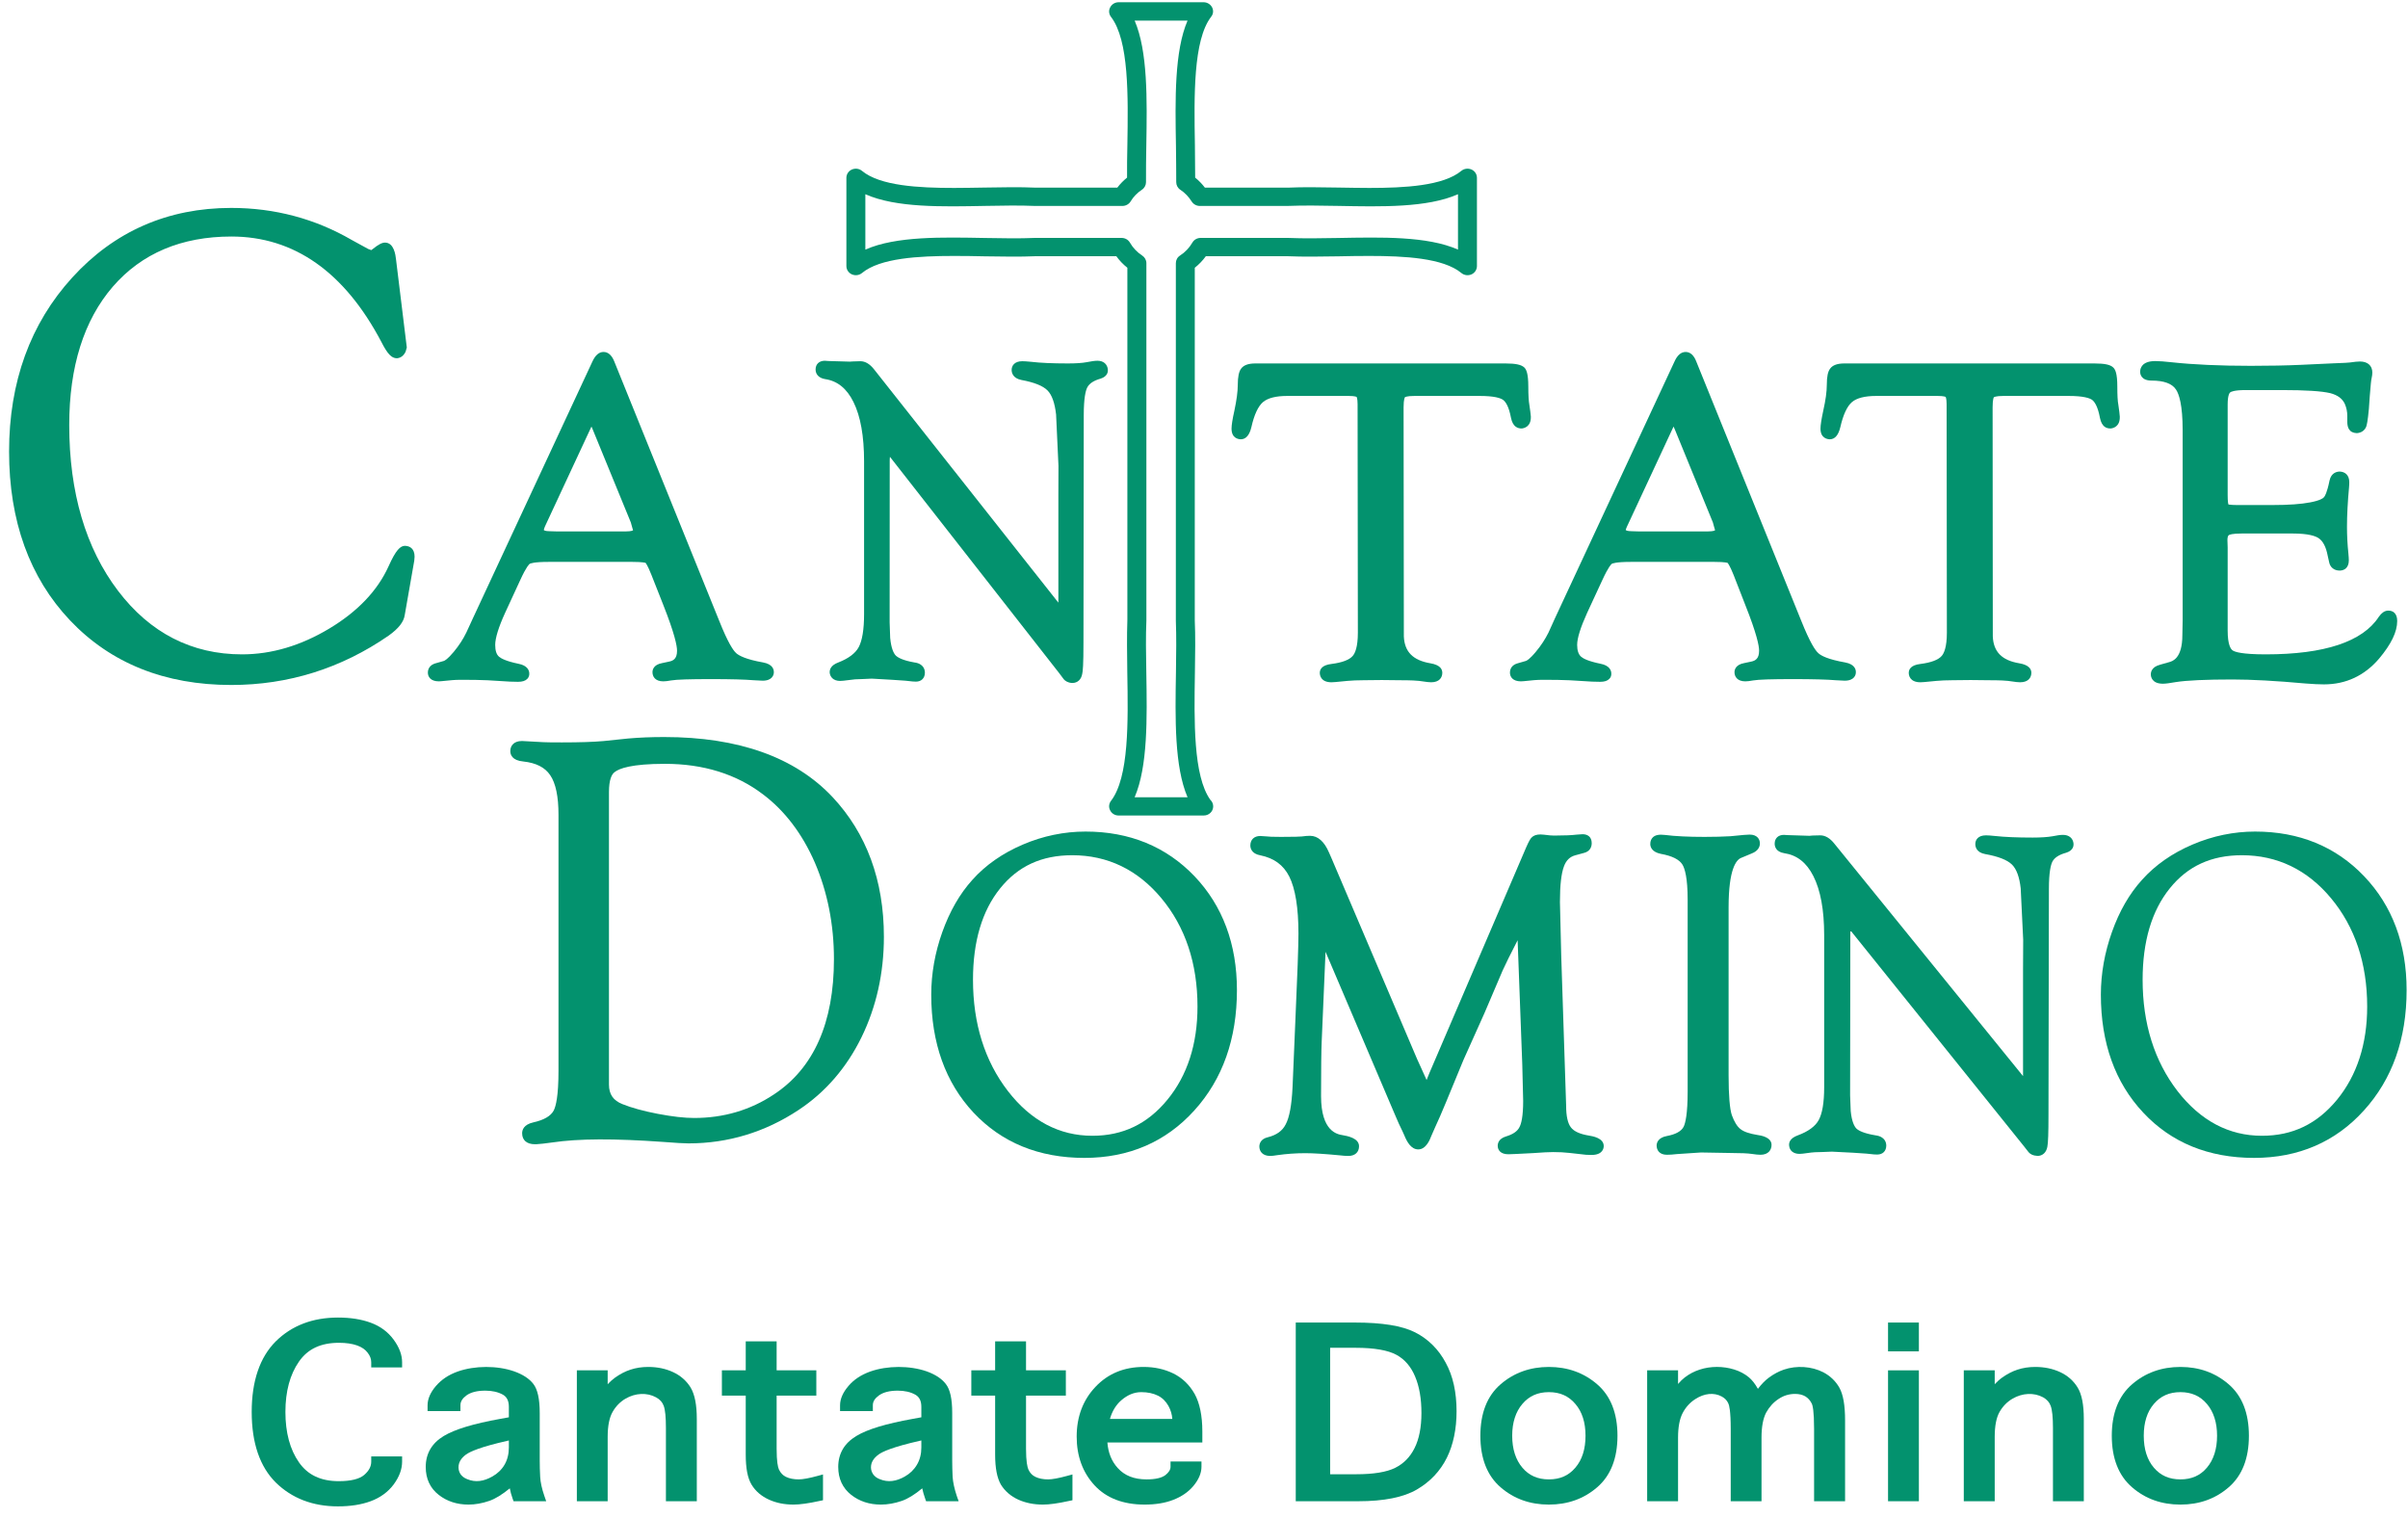
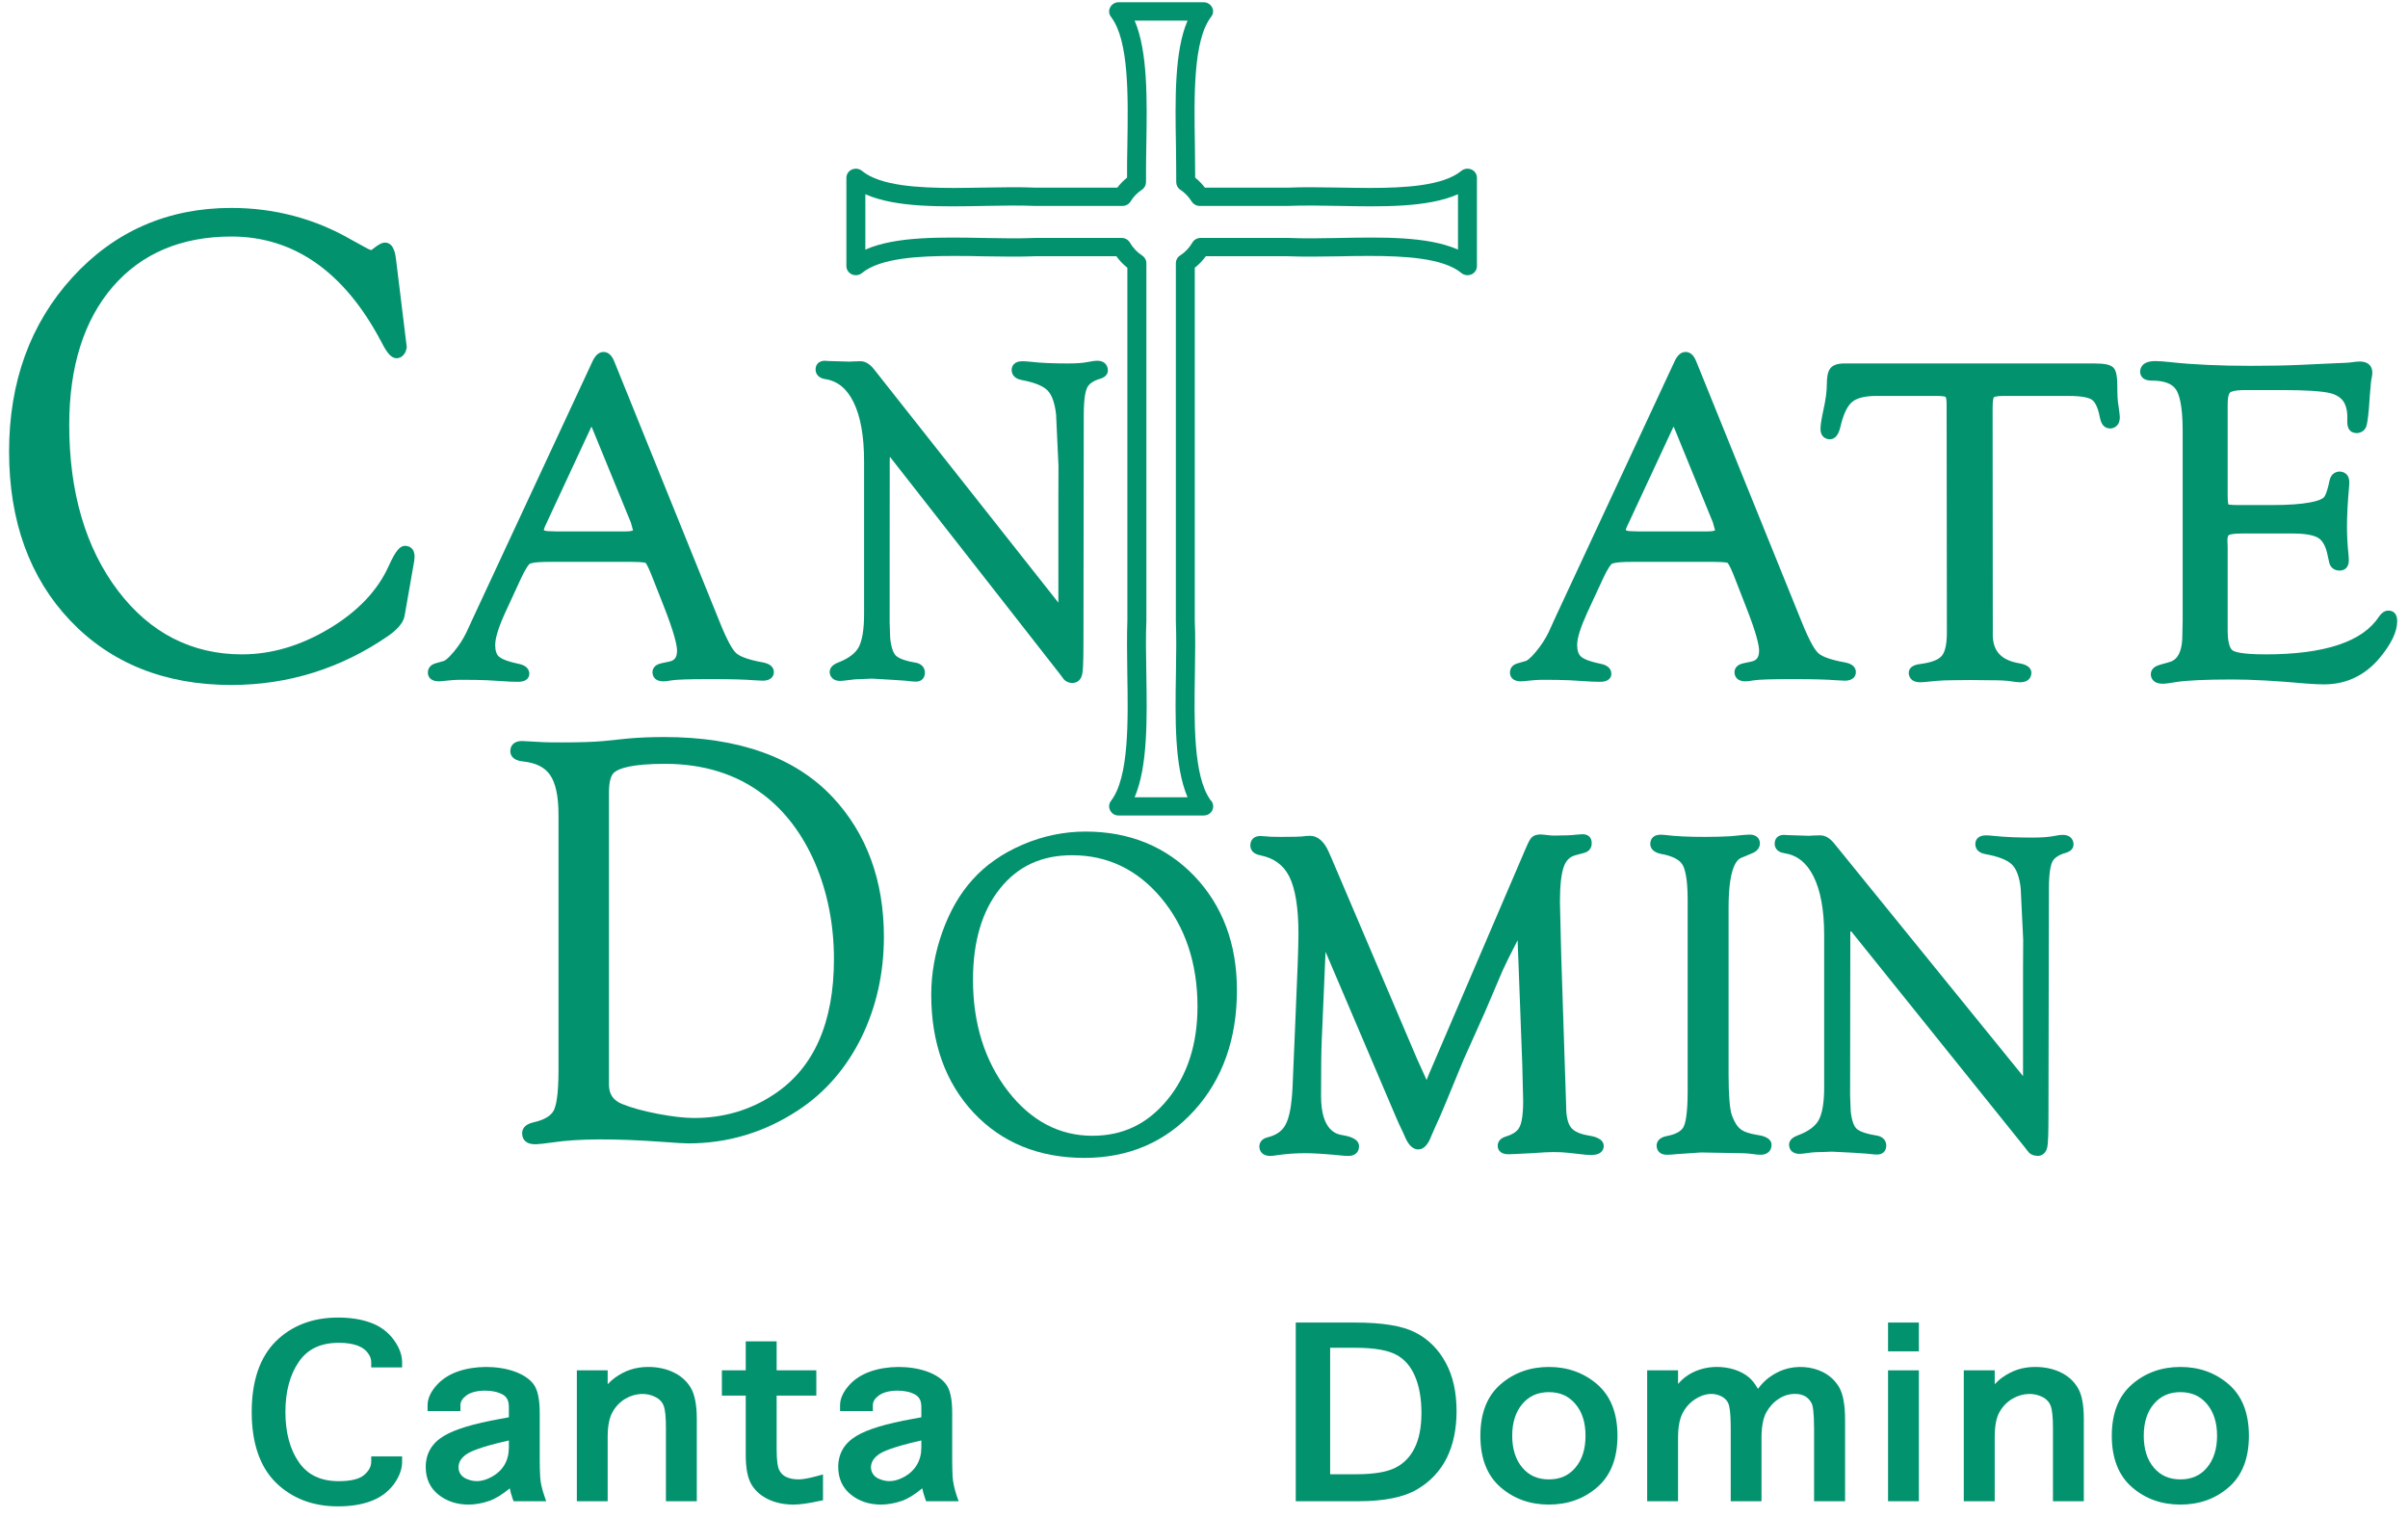
<svg xmlns="http://www.w3.org/2000/svg" id="logo_cantatedomino-Page%201" viewBox="0 0 165 104" style="background-color:#ffffff00" version="1.1" xml:space="preserve" x="0px" y="0px" width="165px" height="104px">
  <g id="Layer%201">
    <g>
      <path d="M 25.396 90.632 C 24.755 90.396 24.005 90.281 23.16 90.281 C 21.428 90.281 19.991 90.828 18.896 91.912 C 17.804 93.002 17.247 94.634 17.247 96.748 C 17.247 98.882 17.809 100.51 18.906 101.594 C 20.007 102.669 21.436 103.219 23.152 103.219 C 24.005 103.219 24.755 103.104 25.396 102.867 C 26.049 102.627 26.579 102.243 26.967 101.728 C 27.358 101.201 27.553 100.673 27.553 100.155 L 27.553 99.796 L 25.437 99.796 L 25.437 100.155 C 25.437 100.484 25.284 100.778 24.961 101.06 C 24.64 101.341 24.05 101.492 23.216 101.492 C 21.981 101.492 21.091 101.069 20.488 100.206 C 19.867 99.323 19.557 98.155 19.557 96.748 C 19.557 95.35 19.867 94.189 20.483 93.303 C 21.087 92.43 21.981 92.011 23.229 92.011 C 23.713 92.011 24.131 92.072 24.474 92.193 C 24.789 92.308 25.036 92.475 25.193 92.692 C 25.362 92.906 25.437 93.121 25.437 93.342 L 25.437 93.7 L 27.553 93.7 L 27.553 93.342 C 27.553 92.839 27.358 92.315 26.967 91.787 C 26.579 91.259 26.053 90.872 25.396 90.632 Z" fill="#03926e" />
      <path d="M 37.014 101.197 C 36.993 100.81 36.983 100.439 36.983 100.091 L 36.983 96.828 C 36.983 95.859 36.838 95.21 36.548 94.832 C 36.265 94.464 35.82 94.176 35.222 93.965 C 34.07 93.566 32.543 93.562 31.359 93.981 C 30.747 94.199 30.257 94.525 29.877 94.963 C 29.494 95.405 29.298 95.856 29.298 96.294 L 29.298 96.691 L 31.55 96.691 L 31.55 96.287 C 31.55 96.035 31.684 95.824 31.953 95.622 C 32.256 95.401 32.69 95.29 33.252 95.29 C 33.725 95.29 34.127 95.382 34.459 95.565 C 34.737 95.725 34.868 95.99 34.868 96.409 L 34.868 97.116 L 34.282 97.222 C 32.441 97.554 31.177 97.935 30.404 98.398 C 29.59 98.891 29.172 99.604 29.172 100.519 C 29.172 101.322 29.468 101.965 30.062 102.432 C 30.628 102.873 31.314 103.097 32.1 103.097 C 32.553 103.097 33.038 103.014 33.535 102.841 C 33.945 102.697 34.402 102.416 34.932 101.984 C 34.969 102.198 35.037 102.432 35.123 102.681 L 35.191 102.867 L 37.426 102.867 L 37.298 102.496 C 37.126 102 37.033 101.562 37.014 101.197 ZM 34.868 98.702 L 34.868 99.182 C 34.868 99.63 34.767 100.03 34.571 100.366 C 34.373 100.705 34.086 100.977 33.725 101.178 C 33.161 101.495 32.591 101.603 31.997 101.348 C 31.799 101.268 31.652 101.153 31.554 101.009 C 31.464 100.865 31.418 100.714 31.418 100.548 C 31.418 100.209 31.585 99.924 31.935 99.665 C 32.211 99.467 32.915 99.147 34.763 98.728 L 34.868 98.702 Z" fill="#03926e" />
      <path d="M 46.111 94.016 C 45.611 93.783 45.038 93.665 44.419 93.665 C 43.975 93.665 43.572 93.729 43.205 93.85 C 42.838 93.969 42.493 94.151 42.158 94.388 C 41.989 94.506 41.815 94.663 41.639 94.848 L 41.639 93.898 L 39.527 93.898 L 39.527 102.867 L 41.639 102.867 L 41.639 98.456 C 41.639 97.704 41.754 97.132 41.979 96.742 C 42.196 96.358 42.5 96.051 42.865 95.837 C 43.534 95.449 44.331 95.405 44.952 95.747 C 45.223 95.894 45.392 96.086 45.479 96.332 C 45.583 96.614 45.63 97.122 45.63 97.839 L 45.63 102.867 L 47.746 102.867 L 47.746 97.234 C 47.746 96.252 47.602 95.542 47.321 95.072 C 47.034 94.608 46.623 94.25 46.111 94.016 Z" fill="#03926e" />
      <path d="M 54.726 101.37 C 54.386 101.37 54.091 101.312 53.854 101.197 C 53.642 101.092 53.486 100.929 53.375 100.695 C 53.299 100.526 53.216 100.142 53.216 99.265 L 53.216 95.629 L 55.936 95.629 L 55.936 93.898 L 53.216 93.898 L 53.216 91.912 L 51.099 91.912 L 51.099 93.898 L 49.465 93.898 L 49.465 95.629 L 51.099 95.629 L 51.099 99.665 C 51.099 100.606 51.226 101.281 51.501 101.735 C 51.772 102.179 52.175 102.525 52.692 102.758 C 53.19 102.985 53.752 103.097 54.372 103.097 C 54.796 103.097 55.392 103.017 56.171 102.845 L 56.393 102.8 L 56.393 101.031 L 56.043 101.127 C 55.448 101.29 55.009 101.37 54.726 101.37 Z" fill="#03926e" />
      <path d="M 65.275 101.197 C 65.258 100.81 65.247 100.439 65.247 100.091 L 65.247 96.828 C 65.247 95.859 65.107 95.21 64.808 94.832 C 64.526 94.464 64.079 94.176 63.488 93.965 C 62.332 93.566 60.809 93.562 59.626 93.981 C 59.019 94.199 58.516 94.525 58.143 94.963 C 57.761 95.405 57.562 95.856 57.562 96.294 L 57.562 96.691 L 59.809 96.691 L 59.809 96.287 C 59.809 96.035 59.944 95.824 60.218 95.622 C 60.522 95.401 60.959 95.29 61.515 95.29 C 61.987 95.29 62.393 95.382 62.718 95.565 C 62.998 95.725 63.132 95.99 63.132 96.409 L 63.132 97.116 L 62.549 97.222 C 60.707 97.554 59.436 97.935 58.676 98.398 C 57.855 98.891 57.437 99.604 57.437 100.519 C 57.437 101.322 57.737 101.965 58.326 102.432 C 58.89 102.873 59.573 103.097 60.362 103.097 C 60.819 103.097 61.299 103.014 61.802 102.841 C 62.211 102.697 62.672 102.416 63.193 101.984 C 63.237 102.198 63.303 102.432 63.392 102.681 L 63.458 102.867 L 65.688 102.867 L 65.557 102.496 C 65.393 102 65.299 101.562 65.275 101.197 ZM 63.132 98.702 L 63.132 99.182 C 63.132 99.63 63.031 100.03 62.83 100.366 C 62.632 100.705 62.35 100.977 61.992 101.178 C 61.428 101.495 60.863 101.603 60.264 101.348 C 60.063 101.268 59.92 101.153 59.822 101.009 C 59.73 100.865 59.68 100.714 59.68 100.548 C 59.68 100.209 59.849 99.924 60.204 99.665 C 60.469 99.467 61.178 99.147 63.02 98.728 L 63.132 98.702 Z" fill="#03926e" />
-       <path d="M 71.819 101.37 C 71.474 101.37 71.185 101.312 70.947 101.197 C 70.73 101.092 70.573 100.929 70.468 100.695 C 70.395 100.526 70.305 100.142 70.305 99.265 L 70.305 95.629 L 73.034 95.629 L 73.034 93.898 L 70.305 93.898 L 70.305 91.912 L 68.188 91.912 L 68.188 93.898 L 66.556 93.898 L 66.556 95.629 L 68.188 95.629 L 68.188 99.665 C 68.188 100.606 68.324 101.281 68.587 101.735 C 68.864 102.179 69.264 102.525 69.775 102.758 C 70.28 102.985 70.842 103.097 71.464 103.097 C 71.891 103.097 72.486 103.017 73.265 102.845 L 73.486 102.8 L 73.486 101.031 L 73.133 101.127 C 72.54 101.29 72.097 101.37 71.819 101.37 Z" fill="#03926e" />
-       <path d="M 80.392 94.109 C 79.784 93.815 79.109 93.665 78.368 93.665 C 77.025 93.665 75.919 94.122 75.063 95.03 C 74.21 95.929 73.776 97.074 73.776 98.437 C 73.776 99.771 74.185 100.89 74.993 101.77 C 75.804 102.653 76.963 103.097 78.433 103.097 C 79.163 103.097 79.814 102.995 80.37 102.781 C 80.945 102.563 81.422 102.243 81.775 101.818 C 82.139 101.38 82.327 100.938 82.327 100.503 L 82.327 100.145 L 80.207 100.145 L 80.207 100.503 C 80.207 100.705 80.092 100.887 79.859 101.073 C 79.599 101.271 79.165 101.37 78.566 101.37 C 77.713 101.37 77.062 101.117 76.588 100.59 C 76.161 100.116 75.935 99.544 75.88 98.84 L 82.386 98.84 L 82.386 98.088 C 82.386 97.004 82.203 96.137 81.858 95.513 C 81.499 94.88 81.002 94.407 80.392 94.109 ZM 78.207 95.392 C 78.642 95.392 79.026 95.475 79.342 95.632 C 79.65 95.785 79.883 96.016 80.065 96.339 C 80.223 96.626 80.308 96.924 80.329 97.225 L 76.055 97.225 C 76.208 96.691 76.47 96.265 76.827 95.955 C 77.254 95.584 77.702 95.392 78.207 95.392 Z" fill="#03926e" />
      <path d="M 96.963 91.294 C 96.071 90.844 94.717 90.623 92.831 90.623 L 88.787 90.623 L 88.787 102.867 L 93.077 102.867 C 94.825 102.867 96.176 102.598 97.086 102.064 C 97.996 101.533 98.687 100.801 99.141 99.889 C 99.583 98.99 99.806 97.919 99.806 96.7 C 99.806 95.401 99.561 94.279 99.059 93.37 C 98.566 92.449 97.859 91.749 96.963 91.294 ZM 97.399 96.828 C 97.399 97.794 97.242 98.603 96.926 99.23 C 96.623 99.841 96.176 100.292 95.604 100.577 C 95.018 100.871 94.12 101.018 92.928 101.018 L 91.144 101.018 L 91.144 92.353 L 92.884 92.353 C 94.169 92.353 95.111 92.519 95.692 92.839 C 96.256 93.146 96.684 93.649 96.963 94.317 C 97.258 95.008 97.399 95.853 97.399 96.828 Z" fill="#03926e" />
      <path d="M 109.437 94.851 C 108.525 94.064 107.411 93.665 106.13 93.665 C 104.852 93.665 103.737 94.064 102.827 94.851 C 101.901 95.648 101.437 96.838 101.437 98.379 C 101.437 99.927 101.901 101.117 102.827 101.914 C 103.737 102.704 104.852 103.097 106.13 103.097 C 107.411 103.097 108.525 102.704 109.437 101.914 C 110.366 101.117 110.832 99.927 110.832 98.379 C 110.832 96.838 110.366 95.648 109.437 94.851 ZM 106.13 101.37 C 105.372 101.37 104.775 101.111 104.318 100.57 C 103.855 100.027 103.618 99.288 103.618 98.379 C 103.618 97.474 103.855 96.739 104.318 96.198 C 104.775 95.657 105.372 95.392 106.13 95.392 C 106.9 95.392 107.484 95.657 107.944 96.198 C 108.412 96.739 108.642 97.474 108.642 98.379 C 108.642 99.288 108.412 100.027 107.944 100.57 C 107.484 101.111 106.9 101.37 106.13 101.37 Z" fill="#03926e" />
      <path d="M 124.933 94.029 C 124.141 93.623 123.105 93.549 122.23 93.85 C 121.88 93.969 121.532 94.157 121.204 94.4 C 120.951 94.586 120.704 94.838 120.455 95.165 C 120.257 94.813 120.054 94.56 119.843 94.381 C 119.556 94.141 119.214 93.959 118.829 93.841 C 118.071 93.604 117.206 93.604 116.468 93.847 C 116.101 93.965 115.753 94.144 115.443 94.384 C 115.29 94.503 115.138 94.65 114.983 94.832 L 114.983 93.898 L 112.866 93.898 L 112.866 102.867 L 114.983 102.867 L 114.983 98.501 C 114.983 97.794 115.089 97.225 115.296 96.828 C 115.505 96.428 115.793 96.108 116.166 95.868 C 116.781 95.469 117.442 95.401 117.978 95.692 C 118.189 95.805 118.335 95.958 118.429 96.166 C 118.489 96.287 118.592 96.681 118.592 97.919 L 118.592 102.867 L 120.702 102.867 L 120.702 98.501 C 120.702 97.762 120.812 97.193 121.018 96.796 C 121.234 96.406 121.516 96.089 121.876 95.856 C 122.213 95.629 122.593 95.513 123.004 95.513 C 123.278 95.513 123.512 95.571 123.707 95.683 C 123.886 95.795 124.036 95.955 124.141 96.169 C 124.205 96.291 124.304 96.678 124.304 97.916 L 124.304 102.867 L 126.428 102.867 L 126.428 97.333 C 126.428 96.287 126.297 95.555 126.041 95.094 C 125.787 94.64 125.41 94.279 124.933 94.029 Z" fill="#03926e" />
      <path d="M 129.372 102.867 L 131.485 102.867 L 131.485 93.898 L 129.372 93.898 L 129.372 102.867 Z" fill="#03926e" />
      <path d="M 129.372 92.596 L 131.485 92.596 L 131.485 90.623 L 129.372 90.623 L 129.372 92.596 Z" fill="#03926e" />
      <path d="M 141.157 94.016 C 140.651 93.783 140.084 93.665 139.456 93.665 C 139.021 93.665 138.611 93.729 138.244 93.85 C 137.881 93.969 137.532 94.151 137.2 94.388 C 137.029 94.506 136.856 94.663 136.681 94.848 L 136.681 93.898 L 134.562 93.898 L 134.562 102.867 L 136.681 102.867 L 136.681 98.456 C 136.681 97.704 136.792 97.132 137.016 96.742 C 137.236 96.358 137.538 96.051 137.907 95.837 C 138.577 95.449 139.372 95.405 139.997 95.747 C 140.257 95.894 140.429 96.086 140.516 96.332 C 140.621 96.614 140.672 97.122 140.672 97.839 L 140.672 102.867 L 142.786 102.867 L 142.786 97.234 C 142.786 96.252 142.649 95.542 142.361 95.072 C 142.077 94.608 141.668 94.25 141.157 94.016 Z" fill="#03926e" />
      <path d="M 152.71 94.851 C 151.798 94.064 150.692 93.665 149.407 93.665 C 148.118 93.665 147.006 94.064 146.097 94.851 C 145.171 95.648 144.703 96.838 144.703 98.379 C 144.703 99.927 145.171 101.117 146.097 101.914 C 147.006 102.704 148.118 103.097 149.407 103.097 C 150.692 103.097 151.798 102.704 152.71 101.914 C 153.636 101.117 154.099 99.927 154.099 98.379 C 154.099 96.838 153.636 95.648 152.71 94.851 ZM 149.407 101.37 C 148.642 101.37 148.05 101.111 147.588 100.57 C 147.122 100.027 146.894 99.288 146.894 98.379 C 146.894 97.474 147.122 96.739 147.588 96.198 C 148.05 95.657 148.642 95.392 149.407 95.392 C 150.165 95.392 150.762 95.657 151.219 96.198 C 151.68 96.739 151.917 97.474 151.917 98.379 C 151.917 99.288 151.68 100.027 151.219 100.57 C 150.762 101.111 150.165 101.37 149.407 101.37 Z" fill="#03926e" />
      <g>
        <path d="M 139.602 78.887 L 139.602 78.887 L 139.602 78.887 L 139.602 78.887 Z" fill="#03926e" />
        <path d="M 58.376 18.802 C 58.609 18.901 58.877 18.865 59.067 18.706 C 60.309 17.679 62.95 17.538 65.375 17.538 C 66.074 17.538 66.782 17.548 67.483 17.564 C 68.709 17.583 69.935 17.602 70.925 17.557 L 76.493 17.557 C 76.711 17.858 76.963 18.12 77.249 18.347 L 77.249 42.481 C 77.21 43.584 77.228 44.797 77.244 46.086 C 77.303 49.454 77.365 53.273 76.126 54.878 C 75.981 55.07 75.954 55.323 76.075 55.537 C 76.181 55.748 76.404 55.88 76.647 55.88 L 82.473 55.88 C 82.477 55.88 82.481 55.88 82.481 55.88 C 82.845 55.88 83.13 55.601 83.13 55.253 C 83.13 55.077 83.055 54.917 82.934 54.805 C 81.759 53.158 81.823 49.402 81.877 46.086 C 81.895 44.8 81.917 43.584 81.868 42.51 L 81.868 18.347 C 82.155 18.12 82.407 17.858 82.626 17.557 L 88.249 17.557 C 89.301 17.602 90.495 17.583 91.72 17.564 C 92.421 17.548 93.123 17.538 93.826 17.538 C 96.249 17.538 98.892 17.679 100.135 18.706 C 100.325 18.865 100.595 18.901 100.827 18.802 C 101.058 18.699 101.202 18.475 101.202 18.232 L 101.202 12.187 C 101.202 11.937 101.058 11.717 100.827 11.614 C 100.595 11.515 100.324 11.55 100.135 11.707 C 98.892 12.737 96.249 12.878 93.826 12.878 C 93.123 12.878 92.421 12.862 91.72 12.852 C 90.495 12.833 89.264 12.81 88.273 12.858 L 82.562 12.858 C 82.367 12.603 82.142 12.369 81.895 12.171 C 81.895 11.461 81.887 10.715 81.877 9.951 C 81.82 6.583 81.756 2.76 82.985 1.155 C 83.142 0.966 83.164 0.71 83.052 0.499 C 82.94 0.291 82.72 0.154 82.473 0.154 L 76.647 0.154 C 76.404 0.154 76.181 0.291 76.075 0.499 C 75.954 0.71 75.981 0.966 76.126 1.155 C 77.365 2.76 77.303 6.58 77.249 9.948 C 77.231 10.712 77.223 11.461 77.228 12.171 C 76.979 12.372 76.754 12.603 76.559 12.858 L 70.957 12.858 C 69.903 12.81 68.709 12.83 67.483 12.852 C 66.782 12.862 66.074 12.878 65.375 12.878 C 62.95 12.878 60.309 12.737 59.067 11.71 C 58.877 11.55 58.609 11.515 58.376 11.614 C 58.143 11.717 57.996 11.937 57.996 12.187 L 57.996 18.232 C 57.996 18.475 58.143 18.699 58.376 18.802 ZM 59.295 13.309 C 61.412 14.247 64.577 14.164 67.508 14.109 C 68.699 14.09 69.829 14.064 70.925 14.112 L 76.909 14.112 C 77.135 14.112 77.349 13.997 77.467 13.809 C 77.659 13.485 77.93 13.21 78.242 13.002 C 78.422 12.887 78.528 12.686 78.526 12.478 C 78.518 11.681 78.534 10.834 78.547 9.97 C 78.601 6.791 78.649 3.512 77.747 1.411 L 81.373 1.411 C 80.469 3.515 80.523 6.794 80.578 9.973 C 80.587 10.837 80.6 11.685 80.597 12.478 C 80.595 12.686 80.701 12.887 80.876 13.002 C 81.191 13.207 81.453 13.485 81.657 13.809 C 81.78 13.997 81.984 14.112 82.217 14.112 L 88.302 14.109 C 89.336 14.068 90.495 14.087 91.699 14.109 C 94.626 14.164 97.793 14.243 99.904 13.309 L 99.904 17.103 C 97.793 16.169 94.634 16.255 91.699 16.307 C 90.495 16.329 89.375 16.348 88.273 16.303 L 82.267 16.303 C 82.032 16.303 81.817 16.425 81.703 16.623 C 81.491 16.985 81.2 17.292 80.859 17.509 C 80.677 17.624 80.571 17.82 80.571 18.034 L 80.571 42.535 C 80.613 43.6 80.597 44.797 80.578 46.066 C 80.523 49.246 80.469 52.521 81.373 54.629 L 77.747 54.629 C 78.652 52.518 78.601 49.246 78.547 46.066 C 78.524 44.797 78.505 43.6 78.552 42.51 L 78.552 18.031 C 78.552 17.82 78.44 17.624 78.263 17.509 C 77.921 17.288 77.632 16.985 77.423 16.623 C 77.308 16.425 77.091 16.303 76.858 16.303 L 70.896 16.303 C 69.865 16.348 68.699 16.329 67.508 16.307 C 64.577 16.255 61.412 16.169 59.295 17.103 L 59.295 13.309 Z" fill="#03926e" />
        <path d="M 27.731 37.401 C 27.728 37.401 27.728 37.401 27.725 37.401 C 27.425 37.424 27.134 37.667 26.62 38.815 C 25.87 40.469 24.511 41.902 22.565 43.069 C 20.611 44.243 18.604 44.838 16.584 44.838 C 13.145 44.838 10.284 43.373 8.089 40.485 C 5.873 37.568 4.744 33.742 4.744 29.123 C 4.744 25.125 5.75 21.936 7.73 19.643 C 9.705 17.362 12.436 16.207 15.856 16.207 C 20.148 16.207 23.608 18.638 26.132 23.43 C 26.547 24.245 26.825 24.549 27.198 24.549 C 27.203 24.549 27.203 24.549 27.203 24.549 C 27.454 24.524 27.658 24.383 27.794 24.095 L 27.875 23.811 L 27.134 17.756 C 27.102 17.474 26.997 16.623 26.381 16.623 C 26.181 16.623 25.937 16.745 25.538 17.065 C 25.491 17.1 25.461 17.125 25.442 17.138 L 25.231 17.061 L 24.094 16.438 C 21.594 14.989 18.823 14.247 15.843 14.247 C 11.498 14.247 7.832 15.852 4.949 19.019 C 2.075 22.173 0.622 26.181 0.622 30.94 C 0.622 35.7 2.03 39.592 4.806 42.516 C 7.589 45.449 11.304 46.936 15.843 46.936 C 19.757 46.936 23.382 45.801 26.633 43.552 C 27.31 43.069 27.674 42.605 27.735 42.135 L 28.386 38.419 L 28.408 38.147 C 28.408 37.6 28.089 37.401 27.731 37.401 Z" fill="#03926e" />
        <path d="M 36.131 46.517 C 36.228 46.415 36.279 46.284 36.267 46.133 C 36.26 45.942 36.148 45.599 35.519 45.481 C 34.683 45.308 34.344 45.123 34.197 45.001 C 34.016 44.848 33.932 44.576 33.932 44.189 C 33.932 43.728 34.157 42.989 34.606 42.004 L 35.654 39.733 C 36.072 38.818 36.267 38.655 36.298 38.633 C 36.334 38.614 36.559 38.502 37.584 38.502 L 43.346 38.502 C 44.067 38.502 44.225 38.569 44.238 38.569 C 44.246 38.585 44.368 38.709 44.644 39.41 L 45.448 41.447 C 46.226 43.415 46.392 44.243 46.392 44.589 C 46.392 45.148 46.124 45.276 45.849 45.334 L 45.37 45.436 C 44.77 45.545 44.709 45.91 44.709 46.06 C 44.709 46.364 44.898 46.687 45.448 46.687 C 45.575 46.687 45.75 46.668 45.996 46.623 C 46.346 46.562 47.259 46.533 48.707 46.533 C 50.099 46.533 51.083 46.562 51.629 46.61 C 51.946 46.629 52.156 46.642 52.258 46.642 C 52.936 46.642 53.018 46.223 53.024 46.092 C 53.038 45.881 52.955 45.513 52.285 45.391 C 51.115 45.184 50.642 44.931 50.441 44.752 C 50.24 44.569 49.876 44.035 49.282 42.541 L 42.092 24.77 C 41.92 24.338 41.669 24.117 41.355 24.117 C 41.044 24.117 40.794 24.338 40.596 24.767 L 32.416 42.34 L 31.953 43.344 C 31.737 43.792 31.45 44.233 31.108 44.646 C 30.664 45.184 30.462 45.273 30.412 45.289 L 29.82 45.459 C 29.504 45.554 29.318 45.782 29.318 46.092 C 29.318 46.383 29.518 46.687 30.072 46.687 C 30.104 46.687 30.168 46.687 30.987 46.604 C 31.156 46.588 31.383 46.581 31.675 46.581 C 32.333 46.581 32.917 46.591 33.418 46.613 L 34.945 46.706 C 35.191 46.716 35.377 46.719 35.497 46.719 C 35.791 46.719 35.995 46.655 36.131 46.517 ZM 37.263 36.317 C 37.263 36.307 37.269 36.211 37.435 35.872 L 40.526 29.232 C 40.552 29.277 40.579 29.331 40.605 29.405 L 43.224 35.796 L 43.304 36.08 C 43.365 36.272 43.368 36.336 43.378 36.336 L 43.378 36.336 C 43.378 36.336 43.29 36.413 42.905 36.413 L 38.103 36.413 L 37.665 36.4 C 37.33 36.4 37.263 36.323 37.263 36.317 Z" fill="#03926e" />
        <path d="M 62.653 45.391 C 61.85 45.251 61.515 45.052 61.377 44.915 C 61.243 44.774 61.066 44.451 60.997 43.712 L 60.959 42.641 L 60.965 31.545 C 60.965 31.442 60.975 31.362 60.981 31.302 L 72.579 46.127 L 72.898 46.553 C 72.989 46.652 73.153 46.773 73.438 46.799 L 73.476 46.799 C 73.837 46.799 74.089 46.562 74.156 46.175 C 74.196 46.005 74.241 45.59 74.241 44.003 L 74.261 28.436 C 74.261 27.275 74.389 26.769 74.498 26.555 C 74.635 26.28 74.943 26.078 75.416 25.944 C 75.892 25.794 75.925 25.467 75.914 25.333 C 75.88 24.952 75.612 24.719 75.207 24.719 C 75.028 24.719 74.782 24.751 74.474 24.815 C 74.156 24.876 73.712 24.904 73.166 24.904 C 72.125 24.904 71.279 24.866 70.66 24.792 C 70.379 24.764 70.171 24.751 70.047 24.751 C 69.513 24.751 69.319 25.061 69.319 25.349 C 69.319 25.518 69.386 25.918 69.989 26.037 C 70.861 26.197 71.461 26.436 71.774 26.75 C 72.084 27.06 72.277 27.623 72.365 28.401 L 72.528 31.925 L 72.521 34.004 L 72.521 41.294 L 59.902 25.32 C 59.608 24.943 59.292 24.751 58.952 24.751 C 58.828 24.751 58.657 24.754 58.42 24.767 L 58.235 24.78 L 56.77 24.738 C 56.651 24.725 56.573 24.719 56.517 24.719 C 56.134 24.719 55.885 24.952 55.885 25.317 C 55.885 25.663 56.128 25.909 56.533 25.976 C 57.383 26.101 58.021 26.616 58.481 27.546 C 58.965 28.519 59.208 29.888 59.208 31.609 L 59.208 42.081 C 59.208 43.133 59.081 43.891 58.839 44.346 C 58.609 44.771 58.136 45.123 57.447 45.391 C 56.932 45.583 56.842 45.871 56.851 46.092 C 56.878 46.364 57.083 46.658 57.562 46.658 C 57.68 46.658 57.862 46.639 58.122 46.604 C 58.424 46.556 58.749 46.53 59.101 46.53 L 59.734 46.501 L 61.135 46.581 C 62.057 46.639 62.249 46.658 62.305 46.671 C 62.469 46.693 62.623 46.706 62.763 46.706 C 63.138 46.706 63.375 46.463 63.375 46.092 C 63.375 45.91 63.303 45.475 62.653 45.391 Z" fill="#03926e" />
-         <path d="M 86.541 27.553 C 86.87 27.275 87.422 27.131 88.2 27.131 L 92.413 27.131 C 92.844 27.131 92.954 27.195 92.954 27.195 L 92.954 27.195 C 92.957 27.198 93.024 27.291 93.024 27.694 L 93.043 43.357 C 93.043 44.33 92.852 44.764 92.689 44.947 C 92.461 45.215 91.958 45.404 91.243 45.494 C 90.575 45.571 90.435 45.868 90.435 46.108 C 90.435 46.258 90.495 46.751 91.236 46.751 C 91.313 46.751 91.512 46.741 92.338 46.655 C 92.635 46.629 93.01 46.61 93.443 46.61 L 94.68 46.597 L 95.847 46.61 C 96.757 46.61 97.1 46.639 97.231 46.655 C 97.781 46.741 97.974 46.751 98.065 46.751 C 98.631 46.751 98.829 46.418 98.829 46.102 C 98.829 45.868 98.695 45.561 98.009 45.449 C 96.821 45.248 96.24 44.665 96.194 43.61 L 96.176 27.911 C 96.176 27.342 96.265 27.223 96.265 27.223 C 96.269 27.217 96.383 27.131 96.917 27.131 L 101.387 27.131 C 102.407 27.131 102.819 27.278 102.99 27.399 C 103.159 27.521 103.383 27.825 103.536 28.631 C 103.664 29.27 104.018 29.36 104.27 29.36 C 104.421 29.347 104.919 29.248 104.896 28.538 C 104.883 28.378 104.852 28.122 104.796 27.751 C 104.749 27.495 104.722 27.07 104.722 26.491 C 104.722 25.579 104.583 25.317 104.451 25.183 C 104.248 24.991 103.865 24.904 103.159 24.904 L 86.019 24.904 C 85.54 24.904 85.22 25.02 85.045 25.256 C 84.891 25.461 84.815 25.816 84.815 26.369 C 84.815 26.827 84.733 27.419 84.585 28.125 C 84.449 28.73 84.387 29.136 84.387 29.37 C 84.387 30.019 84.834 30.093 85.014 30.102 C 85.37 30.102 85.615 29.824 85.746 29.27 C 85.939 28.416 86.207 27.841 86.541 27.553 Z" fill="#03926e" />
        <path d="M 118.378 38.569 C 118.389 38.585 118.515 38.709 118.794 39.41 L 119.588 41.447 C 120.372 43.418 120.536 44.243 120.536 44.589 C 120.536 45.148 120.265 45.276 119.997 45.334 L 119.513 45.436 C 118.914 45.545 118.85 45.91 118.85 46.06 C 118.85 46.364 119.045 46.687 119.591 46.687 C 119.72 46.687 119.891 46.668 120.137 46.623 C 120.488 46.562 121.398 46.533 122.853 46.533 C 124.243 46.533 125.224 46.562 125.776 46.61 C 126.096 46.629 126.298 46.642 126.399 46.642 C 127.082 46.642 127.163 46.223 127.165 46.092 C 127.181 45.919 127.124 45.516 126.428 45.391 C 125.259 45.184 124.777 44.931 124.591 44.752 C 124.384 44.566 124.023 44.035 123.426 42.541 L 116.232 24.77 C 116.064 24.338 115.817 24.117 115.501 24.117 C 115.191 24.117 114.934 24.338 114.742 24.767 L 106.56 42.34 L 106.105 43.344 C 105.883 43.792 105.599 44.23 105.248 44.649 C 104.81 45.184 104.606 45.273 104.553 45.289 L 103.966 45.459 C 103.646 45.554 103.464 45.782 103.464 46.092 C 103.464 46.383 103.664 46.687 104.215 46.687 C 104.266 46.687 104.371 46.684 105.133 46.604 C 105.296 46.588 105.522 46.581 105.822 46.581 C 106.477 46.581 107.064 46.591 107.556 46.613 L 109.092 46.706 C 109.34 46.716 109.52 46.719 109.644 46.719 C 109.938 46.719 110.139 46.655 110.272 46.517 C 110.376 46.415 110.42 46.284 110.409 46.133 C 110.401 45.938 110.288 45.599 109.667 45.481 C 108.824 45.308 108.482 45.123 108.342 45.001 C 108.163 44.848 108.069 44.576 108.069 44.189 C 108.069 43.728 108.302 42.989 108.749 42.004 L 109.801 39.733 C 110.222 38.818 110.408 38.662 110.444 38.633 C 110.478 38.614 110.705 38.502 111.733 38.502 L 117.49 38.502 C 118.216 38.502 118.368 38.569 118.378 38.569 ZM 111.809 36.4 C 111.474 36.4 111.399 36.323 111.397 36.317 C 111.399 36.307 111.413 36.211 111.581 35.872 L 114.674 29.229 C 114.693 29.277 114.725 29.331 114.754 29.405 L 117.369 35.796 L 117.448 36.084 C 117.516 36.291 117.516 36.339 117.517 36.336 C 117.517 36.336 117.433 36.413 117.041 36.413 L 112.253 36.413 L 111.809 36.4 Z" fill="#03926e" />
        <path d="M 144.625 29.36 C 144.778 29.347 145.276 29.248 145.251 28.538 C 145.24 28.378 145.209 28.122 145.155 27.751 C 145.104 27.495 145.082 27.07 145.082 26.491 C 145.082 25.579 144.943 25.317 144.804 25.183 C 144.612 24.991 144.224 24.904 143.511 24.904 L 126.373 24.904 C 125.901 24.904 125.578 25.02 125.406 25.256 C 125.246 25.461 125.176 25.816 125.176 26.369 C 125.176 26.827 125.094 27.419 124.936 28.125 C 124.805 28.73 124.743 29.136 124.743 29.37 C 124.743 30.019 125.2 30.093 125.371 30.102 C 125.728 30.102 125.969 29.824 126.102 29.27 C 126.297 28.416 126.565 27.841 126.898 27.553 C 127.223 27.275 127.781 27.131 128.554 27.131 L 132.772 27.131 C 133.198 27.131 133.312 27.195 133.317 27.195 L 133.317 27.195 C 133.317 27.198 133.385 27.291 133.385 27.694 L 133.403 43.357 C 133.403 44.33 133.21 44.764 133.047 44.947 C 132.817 45.215 132.316 45.404 131.6 45.494 C 130.927 45.571 130.792 45.868 130.792 46.108 C 130.792 46.258 130.85 46.751 131.594 46.751 C 131.667 46.751 131.869 46.741 132.697 46.655 C 132.993 46.629 133.363 46.61 133.8 46.61 L 135.036 46.597 L 136.202 46.61 C 137.117 46.61 137.457 46.639 137.586 46.655 C 138.142 46.741 138.325 46.751 138.423 46.751 C 138.993 46.751 139.192 46.418 139.192 46.102 C 139.192 45.868 139.047 45.561 138.36 45.449 C 137.172 45.248 136.596 44.665 136.55 43.61 L 136.537 27.911 C 136.537 27.342 136.62 27.223 136.62 27.223 C 136.63 27.217 136.738 27.131 137.273 27.131 L 141.748 27.131 C 142.76 27.131 143.185 27.278 143.354 27.399 C 143.514 27.521 143.742 27.825 143.891 28.631 C 144.022 29.27 144.349 29.36 144.625 29.36 Z" fill="#03926e" />
        <path d="M 147.429 26.078 C 148.276 26.078 148.837 26.283 149.105 26.696 C 149.313 27.006 149.559 27.748 149.559 29.494 L 149.559 42.513 L 149.539 43.517 C 149.539 45.129 148.854 45.311 148.628 45.372 L 148.029 45.542 C 147.461 45.686 147.378 46.022 147.378 46.207 C 147.378 46.354 147.438 46.85 148.211 46.85 C 148.38 46.85 148.674 46.812 149.089 46.738 C 149.832 46.62 151.142 46.559 152.972 46.559 C 154.278 46.559 155.962 46.652 157.972 46.834 C 158.499 46.876 158.922 46.895 159.237 46.895 C 160.75 46.895 162.024 46.297 163.025 45.123 C 163.854 44.134 164.26 43.293 164.26 42.551 C 164.26 42.023 163.967 41.822 163.611 41.841 C 163.385 41.857 163.188 41.998 163.003 42.26 C 161.893 43.971 159.278 44.838 155.252 44.838 C 153.63 44.838 153.135 44.672 152.988 44.569 C 152.857 44.483 152.643 44.192 152.643 43.194 L 152.643 37.51 L 152.627 37.011 C 152.627 36.906 152.638 36.717 152.732 36.662 C 152.771 36.637 152.962 36.557 153.603 36.557 L 157.113 36.557 C 158.158 36.557 158.646 36.726 158.867 36.87 C 159.171 37.069 159.381 37.468 159.497 38.076 L 159.591 38.498 C 159.658 38.873 159.933 39.097 160.316 39.097 C 160.624 39.097 160.945 38.914 160.945 38.399 C 160.945 38.3 160.936 38.14 160.915 37.919 C 160.851 37.318 160.819 36.701 160.819 36.093 C 160.819 35.287 160.87 34.382 160.959 33.403 C 160.974 33.24 160.976 33.118 160.976 33.038 C 160.976 32.527 160.661 32.328 160.329 32.312 C 160.155 32.312 159.741 32.373 159.622 32.933 C 159.451 33.777 159.298 34.017 159.234 34.078 C 159.183 34.142 158.977 34.295 158.301 34.423 C 157.679 34.545 156.813 34.606 155.721 34.606 L 153.272 34.606 C 152.857 34.606 152.718 34.561 152.701 34.571 C 152.681 34.535 152.643 34.382 152.643 33.915 L 152.643 27.71 C 152.643 27.083 152.771 26.919 152.819 26.884 C 152.863 26.852 153.069 26.728 153.876 26.728 L 156.366 26.728 C 157.979 26.728 159.08 26.798 159.671 26.939 C 160.182 27.073 160.508 27.316 160.674 27.684 C 160.787 27.943 160.84 28.215 160.84 28.503 L 160.84 28.899 C 160.84 29.117 160.88 29.283 160.955 29.408 C 161.066 29.584 161.229 29.664 161.488 29.68 C 161.801 29.661 162.032 29.498 162.138 29.232 C 162.179 29.11 162.24 28.864 162.318 28.036 L 162.381 27.134 C 162.446 26.312 162.476 26.037 162.5 25.95 C 162.538 25.781 162.556 25.643 162.556 25.531 C 162.556 25.055 162.235 24.77 161.708 24.77 C 161.554 24.77 161.328 24.792 161.025 24.837 C 160.934 24.85 160.671 24.869 159.906 24.895 L 157.647 25 C 156.66 25.045 155.507 25.067 154.23 25.067 C 152.118 25.067 150.286 24.984 148.789 24.821 C 148.323 24.77 147.959 24.741 147.681 24.741 C 146.749 24.741 146.646 25.256 146.646 25.477 C 146.646 25.618 146.704 26.078 147.429 26.078 Z" fill="#03926e" />
        <path d="M 45.514 50.503 C 44.636 50.503 43.812 50.535 43.055 50.602 L 41.355 50.778 C 40.689 50.839 39.731 50.871 38.502 50.871 C 37.806 50.871 37.381 50.864 37.239 50.855 L 35.769 50.775 C 35.175 50.775 34.967 51.133 34.967 51.469 C 34.967 51.702 35.082 52.108 35.859 52.179 C 36.736 52.275 37.335 52.579 37.699 53.113 C 38.08 53.669 38.269 54.581 38.269 55.825 L 38.269 73.373 C 38.269 75.1 38.09 75.807 37.94 76.098 C 37.739 76.475 37.269 76.747 36.544 76.907 C 35.872 77.058 35.778 77.438 35.778 77.652 C 35.778 78.126 36.099 78.404 36.643 78.404 C 36.682 78.404 36.726 78.404 36.754 78.404 C 37.023 78.388 37.373 78.35 37.841 78.283 C 39.654 78.014 42.092 78.007 45.453 78.247 C 46.283 78.311 46.849 78.347 47.171 78.347 C 49.892 78.347 52.433 77.576 54.731 76.05 C 56.554 74.844 58.004 73.168 59.03 71.079 C 60.046 68.997 60.566 66.681 60.566 64.193 C 60.566 60.326 59.378 57.105 57.047 54.616 C 54.483 51.888 50.607 50.503 45.514 50.503 ZM 47.562 76.606 C 46.897 76.606 46.057 76.51 45.073 76.322 C 44.09 76.133 43.272 75.909 42.65 75.656 C 42.021 75.41 41.727 74.982 41.727 74.316 L 41.727 54.277 C 41.727 53.404 41.925 53.058 42.097 52.921 C 42.41 52.655 43.276 52.339 45.562 52.339 C 48.196 52.339 50.45 53.039 52.277 54.427 C 53.778 55.556 54.978 57.137 55.84 59.12 C 56.699 61.122 57.143 63.342 57.143 65.722 C 57.143 70.078 55.761 73.194 53.031 74.991 C 51.418 76.066 49.582 76.606 47.562 76.606 Z" fill="#03926e" />
        <path d="M 74.383 56.98 C 72.924 56.98 71.474 57.277 70.091 57.869 C 68.699 58.464 67.53 59.276 66.627 60.291 C 65.765 61.244 65.075 62.446 64.57 63.863 C 64.067 65.271 63.81 66.716 63.81 68.156 C 63.81 71.466 64.787 74.182 66.705 76.236 C 68.635 78.295 71.19 79.341 74.306 79.341 C 77.349 79.341 79.883 78.247 81.832 76.095 C 83.78 73.948 84.757 71.175 84.757 67.846 C 84.757 64.698 83.78 62.069 81.853 60.044 C 79.91 58.01 77.394 56.98 74.383 56.98 ZM 74.852 77.825 C 72.582 77.825 70.637 76.795 69.066 74.764 C 67.476 72.707 66.671 70.139 66.671 67.135 C 66.671 64.513 67.294 62.408 68.53 60.876 C 69.758 59.347 71.372 58.602 73.47 58.602 C 75.892 58.602 77.946 59.59 79.575 61.541 C 81.216 63.508 82.054 66.01 82.054 68.972 C 82.054 71.54 81.362 73.686 79.996 75.35 C 78.63 77.016 76.944 77.825 74.852 77.825 Z" fill="#03926e" />
        <path d="M 108.878 77.812 C 108.268 77.713 107.853 77.528 107.646 77.256 C 107.425 76.981 107.314 76.475 107.314 75.765 L 106.978 65.495 L 106.889 61.803 C 106.889 60.665 106.981 59.849 107.163 59.369 C 107.314 58.953 107.569 58.701 107.954 58.602 L 108.556 58.438 C 108.883 58.352 109.067 58.106 109.067 57.776 C 109.067 57.325 108.765 57.162 108.444 57.162 C 108.438 57.162 108.438 57.162 108.438 57.162 C 108.338 57.172 108.201 57.181 108.018 57.191 C 107.681 57.233 107.218 57.252 106.637 57.252 C 106.461 57.252 106.316 57.252 106.218 57.242 C 105.854 57.197 105.635 57.178 105.554 57.178 C 105.276 57.178 105.072 57.252 104.938 57.399 C 104.868 57.472 104.77 57.613 104.564 58.09 L 97.945 73.526 L 97.753 74.003 L 97.099 72.56 L 91.225 58.778 L 91.07 58.426 C 90.744 57.661 90.302 57.271 89.764 57.271 C 89.617 57.271 89.422 57.284 89.202 57.316 C 89.068 57.329 88.71 57.345 87.767 57.345 C 87.136 57.345 86.93 57.329 86.849 57.316 C 86.603 57.297 86.443 57.284 86.351 57.284 C 85.939 57.284 85.675 57.536 85.675 57.93 C 85.675 58.096 85.742 58.499 86.36 58.608 C 87.294 58.797 87.942 59.27 88.342 60.06 C 88.755 60.885 88.972 62.2 88.972 63.966 C 88.972 64.807 88.9 66.854 88.755 70.059 L 88.567 74.505 C 88.509 75.711 88.356 76.565 88.097 77.045 C 87.874 77.489 87.467 77.777 86.881 77.924 C 86.36 78.04 86.293 78.404 86.293 78.561 C 86.293 78.871 86.491 79.207 87.04 79.207 C 87.155 79.207 87.321 79.188 87.526 79.153 C 88.134 79.066 88.784 79.018 89.442 79.018 C 89.997 79.018 90.805 79.069 91.835 79.169 C 92.019 79.191 92.204 79.207 92.394 79.207 C 92.846 79.207 93.123 78.951 93.123 78.542 C 93.123 77.979 92.311 77.838 92.002 77.784 C 91.634 77.723 90.521 77.54 90.521 75.103 C 90.521 73.245 90.537 71.994 90.564 71.377 L 90.828 65.219 L 95.563 76.331 L 95.847 76.987 C 96.069 77.448 96.198 77.72 96.233 77.812 C 96.399 78.215 96.679 78.759 97.182 78.759 C 97.725 78.759 97.991 78.062 98.073 77.844 L 98.322 77.275 C 98.545 76.805 98.801 76.207 99.094 75.5 L 100.279 72.627 L 101.722 69.41 L 102.968 66.489 C 103.166 66.054 103.498 65.376 103.99 64.426 L 104.309 72.944 L 104.37 75.436 C 104.37 76.52 104.237 77.01 104.116 77.233 C 103.978 77.518 103.665 77.729 103.198 77.87 C 102.698 78.02 102.626 78.337 102.626 78.513 C 102.626 78.794 102.813 79.092 103.354 79.092 C 103.498 79.092 103.981 79.069 105.062 79.012 C 105.675 78.967 106.13 78.942 106.418 78.942 C 106.831 78.942 107.218 78.961 107.556 79.002 L 108.672 79.127 C 108.816 79.137 108.939 79.14 109.047 79.14 C 109.833 79.14 109.89 78.67 109.89 78.529 C 109.89 77.975 109.124 77.854 108.878 77.812 Z" fill="#03926e" />
        <path d="M 120.412 77.768 C 119.877 77.681 119.487 77.55 119.262 77.368 C 119.032 77.192 118.834 76.869 118.668 76.411 C 118.525 75.986 118.446 75.062 118.446 73.667 L 118.446 62.174 C 118.446 59.536 118.978 58.922 119.291 58.79 L 120.009 58.49 C 120.511 58.304 120.591 57.975 120.591 57.792 C 120.591 57.501 120.402 57.188 119.888 57.188 C 119.821 57.188 119.7 57.197 119.502 57.21 L 118.566 57.3 C 118.071 57.329 117.479 57.345 116.797 57.345 C 115.681 57.345 114.776 57.3 114.099 57.213 C 113.684 57.162 113.412 57.213 113.243 57.389 C 113.166 57.472 113.071 57.616 113.08 57.853 C 113.087 58.042 113.194 58.381 113.794 58.506 C 114.568 58.643 115.07 58.893 115.284 59.245 C 115.446 59.513 115.641 60.15 115.641 61.65 L 115.641 74.79 C 115.641 76.341 115.485 76.962 115.365 77.208 C 115.204 77.518 114.819 77.729 114.22 77.841 C 113.585 77.956 113.515 78.34 113.515 78.497 C 113.515 78.804 113.703 79.127 114.22 79.127 C 114.405 79.127 114.642 79.111 114.919 79.079 L 116.558 78.97 L 118.598 79.005 C 119.281 79.005 119.767 79.028 120.041 79.069 C 120.281 79.105 120.472 79.127 120.629 79.127 C 121.186 79.127 121.389 78.778 121.389 78.452 C 121.389 77.915 120.654 77.803 120.412 77.768 Z" fill="#03926e" />
        <path d="M 141.363 57.207 C 141.183 57.207 140.937 57.239 140.618 57.306 C 140.286 57.361 139.835 57.392 139.283 57.392 C 138.21 57.392 137.348 57.354 136.709 57.284 C 136.419 57.252 136.211 57.239 136.082 57.239 C 135.541 57.239 135.352 57.546 135.352 57.837 C 135.352 58.004 135.413 58.41 136.023 58.522 C 136.92 58.682 137.538 58.922 137.859 59.238 C 138.175 59.542 138.379 60.102 138.462 60.879 L 138.632 64.388 L 138.622 66.461 L 138.622 73.737 L 125.693 57.808 C 125.395 57.431 125.067 57.239 124.729 57.239 C 124.603 57.239 124.425 57.245 124.188 57.252 L 123.994 57.271 L 122.492 57.223 C 122.376 57.213 122.286 57.207 122.232 57.207 C 121.85 57.207 121.603 57.441 121.603 57.808 C 121.603 57.971 121.663 58.368 122.254 58.461 C 123.126 58.589 123.784 59.101 124.253 60.028 C 124.746 60.997 124.995 62.36 124.995 64.068 L 124.995 74.505 C 124.995 75.551 124.865 76.306 124.62 76.75 C 124.384 77.179 123.903 77.534 123.19 77.796 C 122.663 77.988 122.57 78.276 122.593 78.497 C 122.624 78.852 122.893 79.066 123.308 79.066 C 123.426 79.066 123.608 79.044 123.876 79.005 C 124.188 78.957 124.521 78.938 124.882 78.938 L 125.524 78.913 L 126.964 78.986 C 127.874 79.041 128.094 79.066 128.163 79.076 C 128.329 79.101 128.484 79.111 128.631 79.111 C 129.009 79.111 129.25 78.871 129.25 78.497 C 129.25 78.315 129.178 77.883 128.519 77.796 C 127.682 77.659 127.341 77.464 127.197 77.323 C 127.066 77.185 126.884 76.859 126.814 76.133 L 126.772 75.062 L 126.787 64.007 C 126.787 63.895 126.788 63.815 126.801 63.758 L 138.683 78.542 L 139.008 78.957 C 139.136 79.101 139.325 79.185 139.561 79.197 L 139.602 79.207 C 139.963 79.207 140.215 78.97 140.287 78.586 C 140.343 78.308 140.365 77.605 140.365 76.421 L 140.394 60.911 C 140.394 59.753 140.525 59.254 140.634 59.04 C 140.774 58.768 141.09 58.563 141.572 58.432 C 142.063 58.282 142.09 57.956 142.083 57.818 C 142.052 57.441 141.774 57.207 141.363 57.207 ZM 139.602 78.887 L 139.602 78.887 L 139.602 78.887 L 139.602 78.887 Z" fill="#03926e" />
-         <path d="M 161.996 60.044 C 160.058 58.01 157.544 56.98 154.524 56.98 C 153.066 56.98 151.621 57.277 150.235 57.869 C 148.84 58.464 147.679 59.276 146.771 60.291 C 145.907 61.244 145.216 62.446 144.714 63.863 C 144.213 65.271 143.955 66.716 143.955 68.156 C 143.955 71.466 144.929 74.182 146.856 76.236 C 148.776 78.295 151.337 79.341 154.454 79.341 C 157.493 79.341 160.029 78.247 161.975 76.095 C 163.924 73.952 164.905 71.178 164.905 67.846 C 164.905 64.695 163.928 62.069 161.996 60.044 ZM 154.993 77.825 C 152.725 77.825 150.785 76.795 149.21 74.767 C 147.622 72.707 146.816 70.139 146.816 67.135 C 146.816 64.513 147.438 62.408 148.674 60.876 C 149.9 59.347 151.522 58.602 153.615 58.602 C 156.039 58.602 158.094 59.59 159.721 61.541 C 161.363 63.508 162.203 66.01 162.203 68.972 C 162.203 71.54 161.501 73.686 160.141 75.35 C 158.771 77.016 157.093 77.825 154.993 77.825 Z" fill="#03926e" />
      </g>
    </g>
  </g>
</svg>